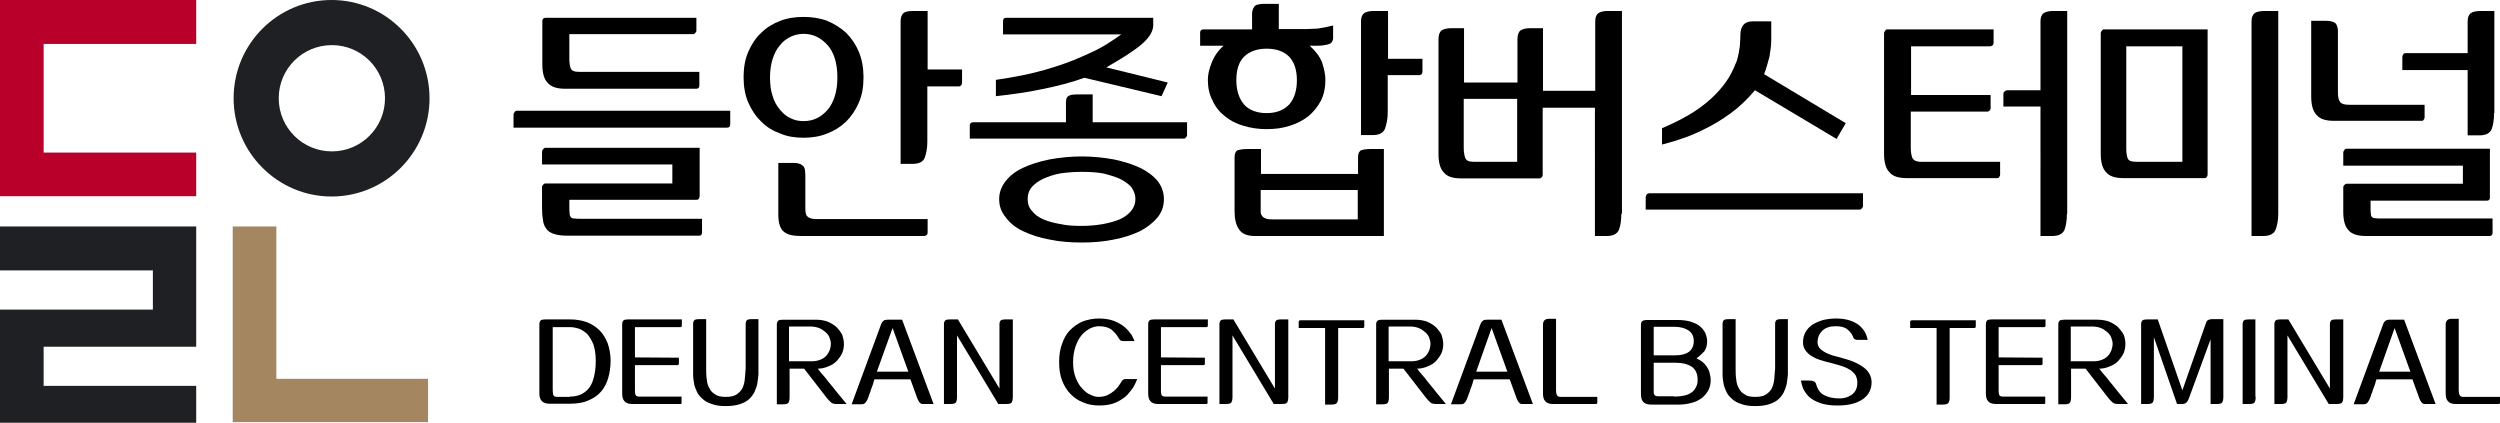
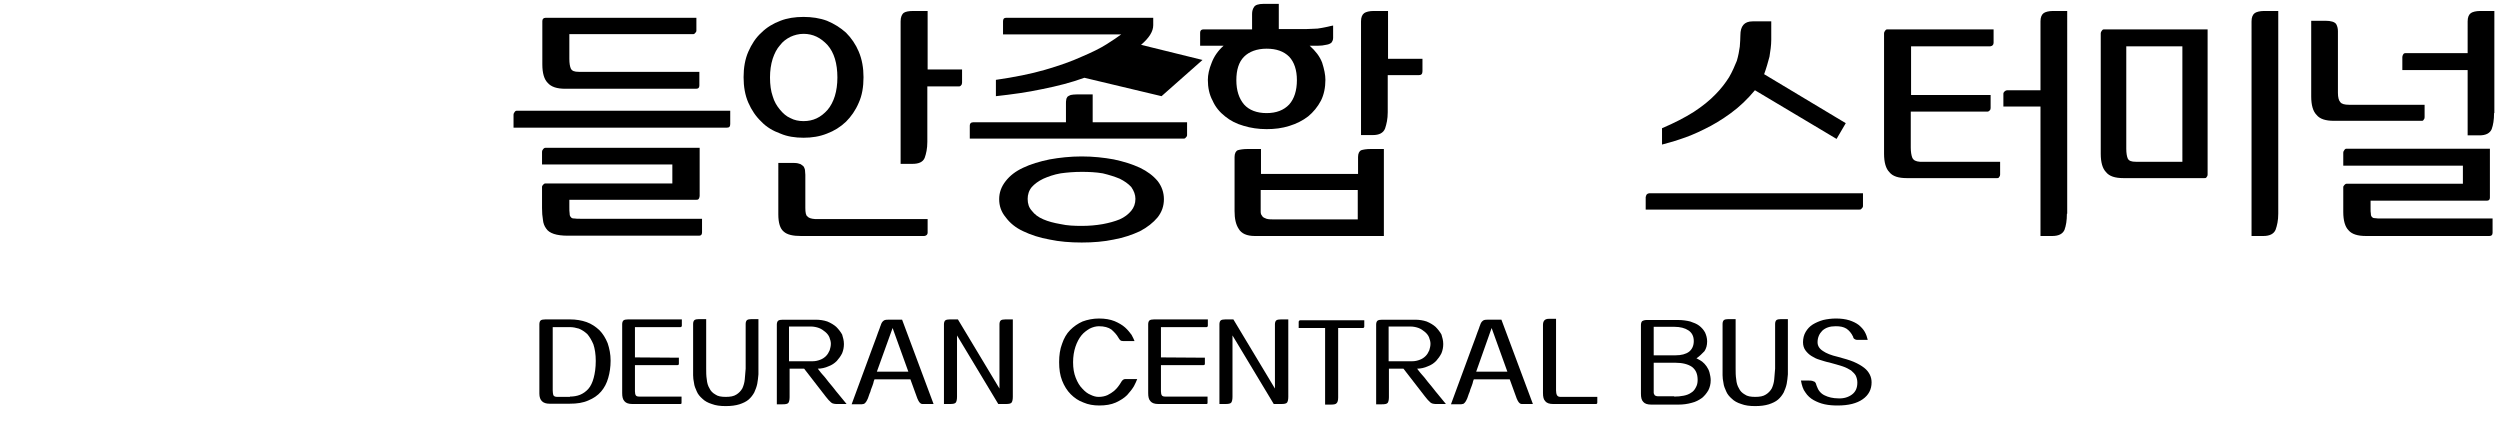
<svg xmlns="http://www.w3.org/2000/svg" xmlns:xlink="http://www.w3.org/1999/xlink" version="1.1" id="레이어_1" x="0px" y="0px" viewBox="0 0 842.2 142.4" style="enable-background:new 0 0 842.2 142.4;" xml:space="preserve">
  <style type="text/css">
	.st0{clip-path:url(#SVGID_2_);}
	.st1{clip-path:url(#SVGID_4_);}
	.st2{clip-path:url(#SVGID_6_);}
	.st3{clip-path:url(#SVGID_8_);}
	.st4{clip-path:url(#SVGID_10_);}
	.st5{clip-path:url(#SVGID_12_);}
	.st6{clip-path:url(#SVGID_14_);}
	.st7{clip-path:url(#SVGID_16_);}
	.st8{clip-path:url(#SVGID_18_);}
	.st9{clip-path:url(#SVGID_20_);fill-rule:evenodd;clip-rule:evenodd;fill:#A48760;}
	.st10{clip-path:url(#SVGID_20_);}
	.st11{clip-path:url(#SVGID_22_);fill-rule:evenodd;clip-rule:evenodd;fill:#B9002A;}
	.st12{clip-path:url(#SVGID_22_);}
	.st13{clip-path:url(#SVGID_24_);fill-rule:evenodd;clip-rule:evenodd;fill:#1F2023;}
	.st14{clip-path:url(#SVGID_24_);}
	.st15{clip-path:url(#SVGID_26_);fill-rule:evenodd;clip-rule:evenodd;fill:#1F2023;}
</style>
  <g>
    <g>
      <defs>
        <rect id="SVGID_1_" y="-36.5" width="899.2" height="207.7" />
      </defs>
      <clipPath id="SVGID_2_">
        <use xlink:href="#SVGID_1_" style="overflow:visible;" />
      </clipPath>
      <g class="st0">
        <path d="M246,37.3v4.5c0,0.9-0.4,1.2-1.1,1.2H173v-4.4c0-0.3,0.1-0.5,0.4-0.9c0.2-0.3,0.4-0.4,0.8-0.4H246z M235.6,24.2v4.6     c0,0.8-0.4,1.1-1.1,1.1h-44.1c-2.7,0-4.7-0.6-5.9-2c-1.2-1.2-1.8-3.3-1.8-6.2V7.1c0-0.7,0.4-1.1,1.1-1.1h50.8v4.3     c0,0.4-0.2,0.6-0.4,0.8c-0.3,0.4-0.5,0.4-0.8,0.4h-41.6v8.3c0,1.6,0.2,2.6,0.5,3.3c0.4,0.8,1.2,1.1,2.7,1.1H235.6z M236.5,73.9     v4.4c0,0.8-0.4,1.1-1,1.1h-44.2c-1.9,0-3.5-0.2-4.7-0.6c-1.2-0.4-2.1-1-2.6-1.8c-0.6-0.8-1-1.8-1.1-3c-0.2-1.1-0.3-2.4-0.3-3.9     v-7.1c0-0.3,0.1-0.5,0.4-0.8c0.2-0.2,0.4-0.4,0.7-0.4h42.8v-6.4h-43.9v-4.3c0-0.3,0.1-0.5,0.4-0.9c0.2-0.2,0.4-0.4,0.7-0.4h52     v16.2c0,0.3-0.1,0.5-0.2,0.8c-0.2,0.4-0.4,0.5-0.9,0.5h-42.8v2.3c0,1.1,0,1.8,0.1,2.3c0,0.5,0.1,1,0.4,1.2     c0.2,0.4,0.6,0.5,1.2,0.5c0.5,0.1,1.2,0.1,2.3,0.1H236.5z" />
        <path d="M270.7,5.7c2.8,0,5.5,0.4,7.9,1.3c2.4,1,4.5,2.3,6.4,4c1.8,1.8,3.3,4,4.3,6.4c1.1,2.6,1.6,5.5,1.6,8.6     c0,3.3-0.5,6.2-1.6,8.6c-1.1,2.6-2.6,4.7-4.3,6.4c-1.9,1.8-4,3.1-6.4,4c-2.5,1-5.1,1.4-7.9,1.4s-5.5-0.4-7.8-1.4     c-2.5-0.9-4.7-2.2-6.4-4c-1.9-1.8-3.3-3.9-4.4-6.4c-1.1-2.5-1.6-5.4-1.6-8.6c0-3.2,0.5-6.1,1.6-8.6c1.1-2.5,2.5-4.7,4.4-6.4     c1.8-1.8,4-3.1,6.4-4C265.2,6.1,267.8,5.7,270.7,5.7z M270.7,40.8c3.2,0,5.8-1.2,8.1-3.8c2.1-2.5,3.3-6.2,3.3-10.9     s-1.1-8.4-3.3-10.9c-2.3-2.5-4.9-3.8-8.1-3.8c-1.6,0-3.1,0.4-4.4,1c-1.4,0.7-2.6,1.6-3.5,2.8c-1.1,1.2-1.9,2.8-2.5,4.6     c-0.6,1.9-0.9,4-0.9,6.3c0,2.5,0.3,4.6,0.9,6.3c0.5,1.8,1.4,3.3,2.5,4.6c1,1.2,2.1,2.2,3.5,2.8C267.6,40.5,269.1,40.8,270.7,40.8     z M312.5,73.8v4.6c0,0.6-0.4,1-1.1,1.1h-41.6c-2.6,0-4.6-0.4-5.8-1.5c-1.2-1-1.8-2.9-1.8-5.8V54.9h5.4c0.9,0,1.6,0.2,2.1,0.4     c0.4,0.3,0.8,0.5,1.1,0.9c0.2,0.4,0.4,0.9,0.4,1.3c0,0.5,0.1,1,0.1,1.4V70c0,1.6,0.2,2.6,0.7,2.9c0.4,0.5,1.2,0.8,2.6,0.9H312.5z      M324.1,23.4v4.4c0,0.4-0.1,0.7-0.3,0.9c-0.3,0.4-0.5,0.4-0.8,0.4h-10.6v18.7c0,2.3-0.4,4-0.9,5.4c-0.6,1.4-2,2-4.1,2h-4v-48     c0-1.4,0.4-2.4,1.1-2.9c0.6-0.4,1.7-0.6,3.1-0.6h4.9v19.7H324.1z" />
-         <path d="M399.9,41.2v4.3c0,0.4-0.2,0.6-0.4,0.8c-0.3,0.4-0.5,0.4-0.9,0.4h-71.9v-4.4c0-0.7,0.4-1.1,1.1-1.1h31.3v-6.4     c0-0.4,0-0.8,0.1-1.2c0-0.4,0.2-0.6,0.4-1c0.2-0.2,0.6-0.4,1.1-0.6c0.5-0.1,1.2-0.2,2.2-0.2h5.2v9.4H399.9z M391.3,32.4l-26-6.2     c-4.4,1.6-9.1,2.8-14.1,3.8c-5.1,1.1-10.3,1.8-15.7,2.4v-5.5c6.2-0.9,11.8-2,16.6-3.4c4.8-1.4,8.8-2.8,12.3-4.4     c3.3-1.4,6.2-2.8,8.4-4.2c2.1-1.3,3.8-2.5,4.9-3.3h-39.8V7.2c0-0.8,0.3-1.2,1-1.2h49.6v2.5c0,2.1-1.4,4.3-4.1,6.6     c-2.8,2.3-6.8,4.8-11.7,7.6l20.7,5.1L391.3,32.4z M364.4,52.7c3.9,0,7.5,0.4,10.8,1c3.3,0.7,6.2,1.6,8.8,2.8     c2.5,1.2,4.5,2.7,6,4.5c1.4,1.8,2.1,3.9,2.1,6.1c0,2.3-0.7,4.3-2.1,6.1c-1.5,1.8-3.5,3.4-6,4.7c-2.6,1.2-5.5,2.2-8.8,2.8     c-3.3,0.7-6.9,1-10.8,1s-7.5-0.3-10.8-1c-3.4-0.6-6.4-1.6-8.9-2.8c-2.6-1.2-4.5-2.8-5.9-4.7c-1.5-1.8-2.2-3.8-2.2-6.1     c0-2.2,0.7-4.2,2.2-6.1c1.4-1.8,3.3-3.3,5.9-4.5c2.5-1.2,5.5-2.1,8.9-2.8C356.9,53.1,360.6,52.7,364.4,52.7z M364.4,76.1     c2.5,0,4.8-0.2,7.1-0.6c2.1-0.4,4-0.9,5.7-1.6c1.6-0.7,2.9-1.7,3.9-2.9c0.9-1.1,1.4-2.4,1.4-4c0-1.4-0.5-2.7-1.4-4     c-1-1.1-2.3-2-3.9-2.8c-1.7-0.7-3.6-1.3-5.7-1.8c-2.3-0.4-4.7-0.5-7.1-0.5c-2.6,0-4.9,0.2-7.1,0.5c-2.3,0.4-4.2,1.1-5.8,1.8     c-1.7,0.8-3,1.8-3.9,2.8c-1,1.2-1.4,2.6-1.4,4c0,1.6,0.4,2.9,1.4,4c0.9,1.2,2.2,2.2,3.9,2.9c1.6,0.7,3.5,1.2,5.8,1.6     C359.5,76,361.9,76.1,364.4,76.1z" />
+         <path d="M399.9,41.2v4.3c0,0.4-0.2,0.6-0.4,0.8c-0.3,0.4-0.5,0.4-0.9,0.4h-71.9v-4.4c0-0.7,0.4-1.1,1.1-1.1h31.3v-6.4     c0-0.4,0-0.8,0.1-1.2c0-0.4,0.2-0.6,0.4-1c0.2-0.2,0.6-0.4,1.1-0.6c0.5-0.1,1.2-0.2,2.2-0.2h5.2v9.4H399.9z M391.3,32.4l-26-6.2     c-4.4,1.6-9.1,2.8-14.1,3.8c-5.1,1.1-10.3,1.8-15.7,2.4v-5.5c6.2-0.9,11.8-2,16.6-3.4c4.8-1.4,8.8-2.8,12.3-4.4     c3.3-1.4,6.2-2.8,8.4-4.2c2.1-1.3,3.8-2.5,4.9-3.3h-39.8V7.2c0-0.8,0.3-1.2,1-1.2h49.6v2.5c0,2.1-1.4,4.3-4.1,6.6     l20.7,5.1L391.3,32.4z M364.4,52.7c3.9,0,7.5,0.4,10.8,1c3.3,0.7,6.2,1.6,8.8,2.8     c2.5,1.2,4.5,2.7,6,4.5c1.4,1.8,2.1,3.9,2.1,6.1c0,2.3-0.7,4.3-2.1,6.1c-1.5,1.8-3.5,3.4-6,4.7c-2.6,1.2-5.5,2.2-8.8,2.8     c-3.3,0.7-6.9,1-10.8,1s-7.5-0.3-10.8-1c-3.4-0.6-6.4-1.6-8.9-2.8c-2.6-1.2-4.5-2.8-5.9-4.7c-1.5-1.8-2.2-3.8-2.2-6.1     c0-2.2,0.7-4.2,2.2-6.1c1.4-1.8,3.3-3.3,5.9-4.5c2.5-1.2,5.5-2.1,8.9-2.8C356.9,53.1,360.6,52.7,364.4,52.7z M364.4,76.1     c2.5,0,4.8-0.2,7.1-0.6c2.1-0.4,4-0.9,5.7-1.6c1.6-0.7,2.9-1.7,3.9-2.9c0.9-1.1,1.4-2.4,1.4-4c0-1.4-0.5-2.7-1.4-4     c-1-1.1-2.3-2-3.9-2.8c-1.7-0.7-3.6-1.3-5.7-1.8c-2.3-0.4-4.7-0.5-7.1-0.5c-2.6,0-4.9,0.2-7.1,0.5c-2.3,0.4-4.2,1.1-5.8,1.8     c-1.7,0.8-3,1.8-3.9,2.8c-1,1.2-1.4,2.6-1.4,4c0,1.6,0.4,2.9,1.4,4c0.9,1.2,2.2,2.2,3.9,2.9c1.6,0.7,3.5,1.2,5.8,1.6     C359.5,76,361.9,76.1,364.4,76.1z" />
        <path d="M404.3,15.4V11c0-0.7,0.4-1.1,1.1-1.1h16.4V4.7c0-0.9,0.2-1.7,0.7-2.4c0.4-0.6,1.4-1,3.2-1h5.1v8.5h6.7     c1.9,0,3.5,0,4.8-0.1c1.1,0,2.1-0.1,3-0.3c0.7-0.1,1.4-0.3,2-0.4c0.5-0.1,1.1-0.3,1.8-0.4v4.2c0,0.7-0.3,1.2-0.6,1.6     c-0.5,0.4-1.1,0.6-1.8,0.7c-0.8,0.2-1.7,0.3-2.6,0.3c-1,0-1.9,0-2.9,0c2,1.8,3.4,3.6,4.2,5.7c0.7,2.2,1.1,4.1,1.1,5.8     c0,2.6-0.5,5-1.5,7c-1.1,2.1-2.6,3.9-4.3,5.3c-1.8,1.4-4,2.5-6.3,3.2c-2.5,0.8-5,1.1-7.7,1.1c-2.8,0-5.4-0.4-7.7-1.1     c-2.5-0.7-4.6-1.8-6.3-3.2c-1.8-1.4-3.3-3.2-4.2-5.3c-1.1-2-1.6-4.4-1.6-7c0-1.7,0.4-3.6,1.3-5.8c0.8-2.1,2.1-4,4-5.7H404.3z      M466.2,50.3v29.2h-43.5c-2.6,0-4.5-0.8-5.4-2.4c-1-1.5-1.4-3.5-1.4-6V52.9c0-1.2,0.4-2,1.1-2.3c0.7-0.2,1.8-0.4,3.2-0.4h4.6v8.4     h32.7v-5.7c0-1.2,0.4-2,1.1-2.3c0.6-0.2,1.7-0.4,3.1-0.4H466.2z M426.7,38.1c3.3,0,5.8-1,7.6-2.9c1.7-1.9,2.6-4.7,2.6-8.2     c0-3.4-0.9-6.1-2.6-7.9c-1.8-1.8-4.3-2.7-7.6-2.7c-3.3,0-5.9,1-7.6,2.7c-1.8,1.8-2.6,4.5-2.6,7.9c0,3.5,0.9,6.2,2.6,8.2     C420.8,37.1,423.4,38.1,426.7,38.1z M457.4,73.9v-9.9h-32.7v5.5c0,0.7,0,1.3,0,1.8c0,0.5,0.1,1,0.4,1.3c0.2,0.4,0.5,0.7,1.1,0.9     c0.5,0.3,1.3,0.4,2.4,0.4H457.4z M467.5,19.8h11.7v4.2c0,0.9-0.4,1.3-1.1,1.3h-10.6v12.5c0,2.3-0.4,4-0.9,5.5     c-0.6,1.5-2,2.2-4.1,2.2h-4V7.2c0-1.4,0.4-2.3,1.1-2.8c0.6-0.4,1.7-0.7,3.1-0.7h4.9V19.8z" />
-         <path d="M546.2,72c0,2.3-0.3,4-0.8,5.4c-0.6,1.4-2,2.1-4.1,2.1h-4V36.3h-17.6v22.6c0,0.4-0.1,0.6-0.3,0.8     c-0.3,0.3-0.5,0.4-0.8,0.4h-26.4c-2.7,0-4.7-0.6-5.8-2c-1.2-1.2-1.8-3.3-1.8-6.2V13.2c0-1.5,0.4-2.5,1.1-3     c0.7-0.4,1.7-0.7,3.1-0.7h4.4v18.3h18V13.2c0-1.5,0.4-2.5,1.1-3c0.7-0.4,1.7-0.7,3.1-0.7h4.4v21.1h17.6V7.2     c0-1.4,0.4-2.3,1.1-2.8c0.6-0.4,1.7-0.7,3.1-0.7h4.8V72z M511.1,54.5V33.3h-18v16.4c0,1.5,0.2,2.6,0.5,3.5     c0.4,0.9,1.2,1.3,2.8,1.3H511.1z" />
        <path d="M554.5,66.2c0-0.6,0.4-1,1.1-1.1h72v4.3c0,0.4-0.2,0.6-0.4,0.8c-0.3,0.4-0.5,0.4-0.8,0.4h-72V66.2z M618.7,46.8     l-27.5-16.4c-2.5,3-5.1,5.5-8.1,7.7c-3,2.2-6,4-8.9,5.4c-3,1.5-5.7,2.6-8.2,3.4c-2.6,0.9-4.7,1.4-6.1,1.8v-5.5     c4.2-1.8,7.7-3.6,10.7-5.5c2.9-1.9,5.4-3.9,7.3-5.9c1.9-1.9,3.4-3.9,4.6-5.8c1.1-1.9,1.9-3.8,2.6-5.5c0.5-1.7,0.8-3.3,1-4.8     c0.1-1.4,0.2-2.7,0.2-3.8c0-3.1,1.3-4.7,4.1-4.7h6.3v6.2c0,1.9-0.3,3.8-0.6,5.7c-0.5,1.9-1.1,4-1.8,5.9l27.5,16.5L618.7,46.8z" />
        <path d="M673.8,54.5v4.3c0,0.4-0.1,0.6-0.3,0.8c-0.2,0.4-0.4,0.4-0.7,0.4h-30.5c-2.7,0-4.7-0.6-5.8-2c-1.2-1.2-1.8-3.3-1.8-6.2     V11.2c0-0.3,0.1-0.5,0.4-0.9c0.2-0.3,0.4-0.4,0.7-0.4h35.8v4.5c0,0.7-0.4,1.1-1.1,1.2h-26.7V32h26.8v4.4c0,0.4-0.1,0.6-0.3,0.8     c-0.3,0.3-0.5,0.4-0.8,0.4h-25.8v12.1c0,1.5,0.2,2.6,0.5,3.4c0.4,0.9,1.2,1.3,2.6,1.4H673.8z M696.3,72c0,2.3-0.3,4-0.8,5.4     c-0.6,1.4-2,2.1-4.1,2.1h-4V35.9h-12.5v-4.4c0-0.2,0.1-0.4,0.4-0.7c0.2-0.2,0.4-0.3,0.8-0.4h11.3V7.2c0-1.4,0.4-2.3,1.1-2.8     c0.6-0.4,1.7-0.7,3.1-0.7h4.8V72z" />
        <path d="M743.7,9.9v48.9c0,0.4-0.1,0.6-0.3,0.8c-0.2,0.4-0.4,0.4-0.8,0.4h-27.3c-2.7,0-4.7-0.6-5.8-2c-1.2-1.2-1.8-3.3-1.8-6.2     V11.2c0-0.3,0.1-0.5,0.4-0.9c0.2-0.3,0.4-0.4,0.7-0.4H743.7z M716.3,50.1c0,1.5,0.2,2.6,0.5,3.3c0.4,0.8,1.2,1.1,2.8,1.1h15.6     V15.6h-18.9V50.1z M767.5,3.7V72c0,2.3-0.4,4-0.9,5.4c-0.6,1.4-2,2.1-4.1,2.1h-4V7.2c0-1.4,0.4-2.3,1.1-2.8     c0.6-0.4,1.7-0.7,3.1-0.7H767.5z" />
        <path d="M816.8,35.2v4.3c0,0.4-0.1,0.6-0.3,0.8c-0.2,0.4-0.4,0.4-0.7,0.4h-29.6c-2.7,0-4.7-0.6-5.8-2c-1.2-1.2-1.8-3.3-1.8-6.2V7     h4.8c1.9,0,3.1,0.4,3.6,1.1c0.4,0.7,0.6,1.5,0.6,2.4v20.8c0,1.5,0.3,2.6,0.8,3.1c0.4,0.6,1.4,0.9,3,0.9H816.8z M839.7,73.8v4.6     c0,0.8-0.4,1.1-1.1,1.1H797c-2.7,0-4.7-0.6-5.8-1.9c-1.2-1.2-1.8-3.3-1.8-6.2v-8.3c0-0.3,0.1-0.5,0.4-0.8     c0.2-0.2,0.4-0.4,0.7-0.4h39.2v-6.1h-40.3v-4.4c0-0.3,0.1-0.5,0.4-0.9c0.2-0.3,0.4-0.4,0.7-0.4h48.3v16.5c0,0.7-0.4,1-1,1h-39.2     v2.6c0,0.8,0,1.4,0.1,1.8c0,0.5,0.1,0.9,0.4,1.1c0.2,0.3,0.5,0.4,1.1,0.4c0.4,0.1,1.1,0.1,2.1,0.1H839.7z M840.2,38.1     c0,2.3-0.3,4-0.8,5.4c-0.6,1.4-2,2.1-4.1,2.1h-4v-22h-22v-4.4c0-0.3,0.1-0.5,0.3-0.9c0.2-0.3,0.4-0.4,0.8-0.4h20.9V7.2     c0-1.4,0.4-2.3,1.1-2.8c0.6-0.4,1.7-0.7,3.1-0.7h4.8V38.1z" />
      </g>
    </g>
    <g>
      <defs>
        <polygon id="SVGID_3_" points="0,171.2 899.2,171.2 899.2,-36.5 0,-36.5 0,171.2    " />
      </defs>
      <clipPath id="SVGID_4_">
        <use xlink:href="#SVGID_3_" style="overflow:visible;" />
      </clipPath>
      <g class="st1">
        <defs>
          <rect id="SVGID_5_" y="-36.5" width="899.2" height="207.7" />
        </defs>
        <clipPath id="SVGID_6_">
          <use xlink:href="#SVGID_5_" style="overflow:visible;" />
        </clipPath>
        <g class="st2">
          <path d="M192,107.6c2,0,3.9,0.3,5.6,0.9c1.7,0.6,3.1,1.6,4.3,2.7c1.2,1.2,2.1,2.7,2.8,4.4c0.6,1.8,1,3.7,1,5.9      c0,2.1-0.3,4.1-0.8,5.8c-0.5,1.8-1.3,3.3-2.4,4.6c-1.1,1.3-2.6,2.3-4.3,3c-1.8,0.8-3.8,1.1-6.3,1.1h-6.8c-2.2,0-3.4-1.1-3.4-3.4      v-23.4c0-0.6,0.2-1.1,0.5-1.3c0.3-0.2,0.8-0.3,1.5-0.3H192z M192,133.6c1.2,0,2.4-0.2,3.4-0.6c1-0.4,2-1.1,2.8-2      c0.8-0.9,1.4-2.2,1.8-3.7c0.4-1.5,0.7-3.4,0.7-5.7c0-2.2-0.3-4.1-0.8-5.6c-0.6-1.4-1.3-2.6-2.1-3.5c-0.9-0.8-1.8-1.4-2.8-1.8      c-1-0.3-2-0.5-3-0.5h-5.8v21.3c0,0.7,0.1,1.2,0.2,1.6c0.2,0.4,0.6,0.6,1.3,0.6H192z" />
          <path d="M213.9,110.1v10.3l14.8,0.1v2c0,0.4-0.2,0.5-0.5,0.5h-14.3v8.8c0,0.6,0.1,1.1,0.3,1.4c0.2,0.3,0.6,0.4,1.2,0.4h14.2v2.1      c0,0.2,0,0.2-0.1,0.3c-0.1,0.1-0.2,0.1-0.4,0.1H213c-1.2,0-2.1-0.3-2.6-0.9c-0.6-0.6-0.8-1.5-0.8-2.8v-23.2      c0-0.6,0.2-1.1,0.5-1.3c0.3-0.2,0.8-0.3,1.5-0.3h18.1v2c0,0.2,0,0.3-0.1,0.4c-0.1,0.2-0.2,0.2-0.4,0.2H213.9z" />
          <path d="M255.5,107.4v15.3c0,1.1,0,2.2,0,3.4c-0.1,1.1-0.2,2.2-0.4,3.2c-0.2,1-0.6,2-1,2.9c-0.5,0.9-1.1,1.7-1.9,2.4      c-0.8,0.7-1.9,1.2-3.1,1.6c-1.3,0.4-2.8,0.6-4.6,0.6c-1.9,0-3.4-0.2-4.7-0.7c-1.3-0.4-2.4-1-3.2-1.8c-0.8-0.7-1.5-1.5-1.9-2.5      c-0.4-0.9-0.8-1.8-0.9-2.8c-0.2-0.9-0.3-1.8-0.3-2.6c0-0.8,0-1.4,0-2v-15.3c0-0.6,0.2-1.1,0.5-1.3c0.3-0.2,0.8-0.3,1.5-0.3h2.4      v16.7c0,1.2,0,2.4,0.2,3.6c0.1,1.2,0.4,2.2,0.9,3c0.4,0.9,1.1,1.6,2,2.1c0.8,0.6,2,0.8,3.5,0.8c1.5,0,2.7-0.2,3.6-0.8      c0.8-0.5,1.5-1.2,2-2.1c0.4-0.9,0.7-1.9,0.8-3c0.1-1.1,0.2-2.3,0.3-3.6v-15.1c0-0.6,0.2-1.1,0.5-1.3c0.3-0.2,0.8-0.3,1.5-0.3      H255.5z" />
          <path d="M284.3,115.9c0,1.1-0.2,2.1-0.6,3.1c-0.5,1-1.1,1.8-1.8,2.6c-0.8,0.8-1.7,1.4-2.8,1.8c-1.1,0.5-2.4,0.8-3.6,0.8      c0.7,1,1.5,1.9,2.4,2.9c0.8,1,1.6,2.1,2.5,3.1c0.8,1.1,1.7,2.1,2.5,3.1c0.8,1,1.6,2,2.3,2.8h-1.9c-0.7,0-1.2,0-1.6,0      c-0.4,0-0.8-0.1-1.2-0.2c-0.4-0.2-0.7-0.4-1-0.8c-0.4-0.3-0.8-0.9-1.4-1.6l-7.2-9.3h-4.9v9.6c0,1-0.2,1.6-0.4,1.9      c-0.3,0.4-1,0.5-2,0.5h-1.9v-26.9c0-0.6,0.2-1.1,0.5-1.3c0.3-0.2,0.8-0.3,1.5-0.3h11.1c1.4,0,2.7,0.2,3.9,0.6      c1.2,0.5,2.2,1.1,3,1.8c0.8,0.8,1.5,1.7,2,2.6C284,113.7,284.3,114.7,284.3,115.9z M265.8,110.1v11.6h7.9c1,0,1.8-0.2,2.6-0.5      c0.8-0.3,1.4-0.7,2-1.3c0.5-0.5,0.9-1.2,1.2-1.9c0.2-0.7,0.4-1.4,0.4-2.2c0-0.7-0.2-1.4-0.5-2.2c-0.3-0.7-0.8-1.3-1.4-1.8      c-0.6-0.5-1.3-1-2.1-1.3c-0.8-0.3-1.8-0.5-2.7-0.5H265.8z" />
          <path d="M314.5,136.1h-3c-0.3,0-0.6,0-0.8,0c-0.2,0-0.5-0.1-0.7-0.3c-0.2-0.2-0.4-0.4-0.6-0.8c-0.2-0.4-0.5-1-0.7-1.7l-2-5.5      h-12.1c-0.2,0.4-0.3,0.8-0.4,1.3c-0.2,0.5-0.3,1-0.5,1.4c-0.2,0.5-0.4,1-0.5,1.5c-0.2,0.5-0.4,0.9-0.5,1.3      c-0.2,0.6-0.4,1.2-0.6,1.5c-0.2,0.4-0.4,0.7-0.6,0.9c-0.2,0.2-0.4,0.4-0.7,0.4c-0.3,0.1-0.6,0.1-0.9,0.1h-3      c1.8-5,3.5-9.4,4.9-13.3c0.6-1.6,1.2-3.3,1.8-4.9c0.6-1.6,1.1-3,1.6-4.3c0.4-1.2,0.8-2.2,1.1-3c0.2-0.7,0.4-1.1,0.4-1.1      c0.2-0.7,0.5-1.2,0.9-1.5c0.3-0.3,0.8-0.4,1.6-0.4h4.7L314.5,136.1z M295.4,125.2H306l-5.3-14.7L295.4,125.2z" />
          <path d="M341.2,107.6v26.1c0,1-0.2,1.6-0.4,1.9c-0.3,0.4-1,0.5-2,0.5h-2.5L322.4,113v20.7c0,1-0.2,1.6-0.4,1.9      c-0.3,0.4-1,0.5-2,0.5h-2v-26.9c0-0.6,0.2-1.1,0.5-1.3c0.3-0.2,0.8-0.3,1.5-0.3h2.7l14,23.3v-21.7c0-0.6,0.2-1.1,0.5-1.3      c0.3-0.2,0.8-0.3,1.5-0.3H341.2z" />
          <path d="M377.4,129.2c0.2-0.3,0.4-0.6,0.5-0.8c0.2-0.2,0.3-0.4,0.5-0.5c0.2-0.1,0.4-0.2,0.6-0.2c0.2,0,0.5,0,0.9,0h3.2      c-0.2,0.6-0.6,1.4-1.1,2.4c-0.6,1-1.4,2-2.3,3c-1,1-2.3,1.8-3.8,2.5c-1.6,0.7-3.4,1-5.6,1c-1.9,0-3.7-0.3-5.3-1      c-1.7-0.6-3.1-1.6-4.3-2.8c-1.2-1.2-2.2-2.8-2.9-4.6c-0.7-1.8-1-3.8-1-6.2c0-2.3,0.3-4.4,1-6.2c0.6-1.8,1.5-3.4,2.7-4.6      c1.2-1.2,2.6-2.2,4.2-2.9c1.6-0.6,3.5-1,5.5-1c2.1,0,3.8,0.3,5.3,0.9c1.4,0.6,2.6,1.3,3.5,2.1c0.9,0.8,1.6,1.7,2.2,2.5      c0.5,0.9,0.8,1.6,1,2.1h-3.8c-0.5,0-0.8-0.1-1-0.3c-0.2-0.2-0.4-0.4-0.6-0.8c-0.6-1.1-1.5-2-2.4-2.8c-1-0.7-2.4-1.1-4.2-1.1      c-1,0-2.1,0.3-3.1,0.8c-1,0.6-2,1.3-2.8,2.3c-0.8,1-1.5,2.3-2,3.8c-0.5,1.5-0.8,3.3-0.8,5.2c0,2.1,0.3,3.8,0.9,5.3      c0.6,1.5,1.3,2.7,2.2,3.6c0.9,1,1.8,1.7,2.8,2.1c1,0.5,1.9,0.7,2.7,0.7c1.1,0,2.1-0.2,3-0.6c0.8-0.4,1.6-0.9,2.2-1.4      c0.6-0.5,1-1,1.4-1.5C377.2,129.6,377.3,129.3,377.4,129.2z" />
          <path d="M391.1,110.1v10.3l14.8,0.1v2c0,0.4-0.2,0.5-0.5,0.5h-14.3v8.8c0,0.6,0.1,1.1,0.3,1.4c0.2,0.3,0.6,0.4,1.2,0.4h14.2v2.1      c0,0.2,0,0.2-0.1,0.3c-0.1,0.1-0.2,0.1-0.4,0.1h-16.1c-1.2,0-2.1-0.3-2.6-0.9c-0.6-0.6-0.8-1.5-0.8-2.8v-23.2      c0-0.6,0.2-1.1,0.5-1.3c0.3-0.2,0.8-0.3,1.5-0.3h18.1v2c0,0.2,0,0.3-0.1,0.4c-0.1,0.2-0.2,0.2-0.4,0.2H391.1z" />
          <path d="M434,107.6v26.1c0,1-0.2,1.6-0.4,1.9c-0.3,0.4-1,0.5-2,0.5h-2.5L415.2,113v20.7c0,1-0.2,1.6-0.4,1.9      c-0.3,0.4-1,0.5-2,0.5h-2v-26.9c0-0.6,0.2-1.1,0.5-1.3c0.3-0.2,0.8-0.3,1.5-0.3h2.7l14,23.3v-21.7c0-0.6,0.2-1.1,0.5-1.3      c0.3-0.2,0.8-0.3,1.5-0.3H434z" />
          <path d="M459.6,107.9v2c0,0.2,0,0.3-0.1,0.4c-0.1,0.2-0.2,0.2-0.4,0.2h-8.3v23.4c0,1-0.2,1.6-0.5,1.9c-0.3,0.4-1,0.5-2,0.5h-1.9      v-25.8h-8.9v-2c0-0.1,0-0.2,0.1-0.4c0.1-0.1,0.2-0.2,0.4-0.2H459.6z" />
          <path d="M486.2,115.9c0,1.1-0.2,2.1-0.6,3.1c-0.5,1-1.1,1.8-1.8,2.6c-0.8,0.8-1.7,1.4-2.8,1.8c-1.1,0.5-2.4,0.8-3.6,0.8      c0.7,1,1.5,1.9,2.4,2.9c0.8,1,1.6,2.1,2.5,3.1c0.8,1.1,1.7,2.1,2.5,3.1c0.8,1,1.6,2,2.3,2.8h-1.9c-0.7,0-1.2,0-1.6,0      c-0.4,0-0.8-0.1-1.2-0.2c-0.4-0.2-0.7-0.4-1-0.8c-0.4-0.3-0.8-0.9-1.4-1.6l-7.2-9.3h-4.9v9.6c0,1-0.2,1.6-0.4,1.9      c-0.3,0.4-1,0.5-2,0.5h-1.9v-26.9c0-0.6,0.2-1.1,0.5-1.3c0.3-0.2,0.8-0.3,1.5-0.3h11.1c1.4,0,2.7,0.2,3.9,0.6      c1.2,0.5,2.2,1.1,3,1.8c0.8,0.8,1.5,1.7,2,2.6C485.9,113.7,486.2,114.7,486.2,115.9z M467.8,110.1v11.6h7.9c1,0,1.8-0.2,2.6-0.5      c0.8-0.3,1.4-0.7,2-1.3c0.5-0.5,0.9-1.2,1.2-1.9c0.2-0.7,0.4-1.4,0.4-2.2c0-0.7-0.2-1.4-0.5-2.2c-0.3-0.7-0.8-1.3-1.4-1.8      c-0.6-0.5-1.3-1-2.1-1.3c-0.8-0.3-1.8-0.5-2.7-0.5H467.8z" />
          <path d="M516.4,136.1h-3c-0.3,0-0.6,0-0.8,0c-0.2,0-0.5-0.1-0.7-0.3c-0.2-0.2-0.4-0.4-0.6-0.8c-0.2-0.4-0.5-1-0.7-1.7l-2-5.5      h-12.1c-0.2,0.4-0.3,0.8-0.4,1.3c-0.2,0.5-0.3,1-0.5,1.4c-0.2,0.5-0.4,1-0.5,1.5c-0.2,0.5-0.4,0.9-0.5,1.3      c-0.2,0.6-0.4,1.2-0.6,1.5c-0.2,0.4-0.4,0.7-0.6,0.9c-0.2,0.2-0.4,0.4-0.7,0.4c-0.3,0.1-0.6,0.1-0.9,0.1h-3      c1.8-5,3.5-9.4,4.9-13.3c0.6-1.6,1.2-3.3,1.8-4.9c0.6-1.6,1.1-3,1.6-4.3c0.4-1.2,0.8-2.2,1.1-3c0.2-0.7,0.4-1.1,0.4-1.1      c0.2-0.7,0.5-1.2,0.9-1.5c0.3-0.3,0.8-0.4,1.6-0.4h4.7L516.4,136.1z M497.3,125.2h10.5l-5.3-14.7L497.3,125.2z" />
          <path d="M538.1,133.6v2c0,0.4-0.2,0.5-0.5,0.5h-14.4c-1.2,0-2.1-0.3-2.6-0.9c-0.6-0.6-0.8-1.5-0.8-2.8v-22.9      c0-1.4,0.6-2.1,2-2.1h2.4v24.1c0,0.7,0.1,1.2,0.3,1.6c0.2,0.4,0.6,0.6,1.2,0.6H538.1z" />
        </g>
      </g>
      <g class="st1">
        <defs>
          <polygon id="SVGID_7_" points="0,171.2 899.2,171.2 899.2,-36.5 0,-36.5 0,171.2     " />
        </defs>
        <clipPath id="SVGID_8_">
          <use xlink:href="#SVGID_7_" style="overflow:visible;" />
        </clipPath>
        <g class="st3">
          <defs>
            <rect id="SVGID_9_" y="-36.5" width="899.2" height="207.7" />
          </defs>
          <clipPath id="SVGID_10_">
            <use xlink:href="#SVGID_9_" style="overflow:visible;" />
          </clipPath>
          <g class="st4">
            <path d="M571.5,120.7c0.6,0.3,1.3,0.7,1.9,1.1c0.6,0.5,1.1,1,1.5,1.6c0.4,0.6,0.8,1.3,1,2.1c0.2,0.8,0.4,1.7,0.4,2.6       c0,1.3-0.3,2.4-0.8,3.4c-0.6,1-1.3,1.9-2.2,2.6c-1,0.7-2.1,1.3-3.4,1.6c-1.4,0.4-2.9,0.6-4.5,0.6h-9.1c-1.3,0-2.2-0.3-2.7-0.9       c-0.6-0.6-0.8-1.5-0.8-2.8v-23c0-0.6,0.1-1.1,0.4-1.4c0.3-0.2,0.8-0.4,1.5-0.4h10.7c1.4,0,2.8,0.2,4,0.5c1.2,0.4,2.2,0.8,3,1.4       c0.8,0.6,1.5,1.4,2,2.3c0.4,0.9,0.7,1.9,0.7,3c0,1.3-0.3,2.4-0.9,3.3C573.4,119.1,572.6,120,571.5,120.7z M557.1,110.1v9.6h7.3       c2,0,3.5-0.4,4.6-1.2c1-0.8,1.6-2,1.6-3.6s-0.6-2.8-1.8-3.6c-1.2-0.8-2.8-1.2-4.7-1.2H557.1z M564,133.6c1.1,0,2.2-0.1,3.2-0.3       c1-0.2,1.8-0.5,2.5-1c0.7-0.4,1.2-1,1.6-1.8c0.4-0.7,0.6-1.5,0.6-2.5c0-2-0.6-3.4-1.9-4.4c-1.3-0.9-3.2-1.4-5.6-1.4h-7.3v9.3       c0,0.3,0,0.6,0,0.8c0,0.2,0.1,0.5,0.2,0.6c0.1,0.2,0.2,0.4,0.4,0.4c0.2,0.1,0.4,0.2,0.8,0.2H564z" />
            <path d="M602.3,107.4v15.3c0,1.1,0,2.2,0,3.4c-0.1,1.1-0.2,2.2-0.4,3.2c-0.2,1-0.6,2-1,2.9c-0.5,0.9-1.1,1.7-1.9,2.4       c-0.8,0.7-1.9,1.2-3.1,1.6c-1.3,0.4-2.8,0.6-4.6,0.6c-1.9,0-3.4-0.2-4.7-0.7c-1.3-0.4-2.4-1-3.2-1.8c-0.8-0.7-1.5-1.5-1.9-2.5       c-0.4-0.9-0.8-1.8-0.9-2.8c-0.2-0.9-0.3-1.8-0.3-2.6c0-0.8,0-1.4,0-2v-15.3c0-0.6,0.2-1.1,0.5-1.3c0.3-0.2,0.8-0.3,1.5-0.3h2.4       v16.7c0,1.2,0,2.4,0.2,3.6c0.1,1.2,0.4,2.2,0.9,3c0.4,0.9,1.1,1.6,2,2.1c0.8,0.6,2,0.8,3.5,0.8c1.5,0,2.7-0.2,3.6-0.8       c0.8-0.5,1.5-1.2,2-2.1c0.4-0.9,0.7-1.9,0.8-3c0.1-1.1,0.2-2.3,0.3-3.6v-15.1c0-0.6,0.2-1.1,0.5-1.3c0.3-0.2,0.8-0.3,1.5-0.3       H602.3z" />
            <path d="M619.1,120.2c2.2,0.6,4,1.1,5.4,1.7c1.4,0.6,2.6,1.3,3.5,2c0.9,0.7,1.5,1.5,1.9,2.3c0.4,0.8,0.6,1.7,0.6,2.6       c0,2.4-1,4.3-3,5.7c-2,1.4-4.8,2.1-8.4,2.1c-1.6,0-3-0.1-4.4-0.4c-1.4-0.3-2.6-0.8-3.7-1.4c-1.1-0.6-2.1-1.5-2.8-2.6       c-0.8-1-1.2-2.4-1.5-4h2.5c0.6,0,1,0,1.3,0.1c0.3,0.1,0.6,0.2,0.8,0.3c0.2,0.2,0.3,0.3,0.4,0.5c0.1,0.2,0.2,0.6,0.3,0.9       c0.5,1.5,1.4,2.6,2.7,3.2c1.2,0.6,2.8,1,4.6,1c1.8,0.1,3.4-0.4,4.6-1.3c1.2-0.9,1.8-2.2,1.8-4c0-0.9-0.2-1.6-0.5-2.3       c-0.3-0.6-0.9-1.2-1.6-1.8c-0.8-0.5-1.7-1-2.9-1.4c-1.2-0.4-2.7-0.8-4.5-1.3c-1.1-0.2-2.2-0.6-3.2-0.9c-1.1-0.3-2-0.8-2.8-1.3       c-0.8-0.5-1.5-1.2-2-1.9c-0.5-0.7-0.8-1.6-0.8-2.7c0-1.3,0.3-2.5,0.9-3.5c0.6-1,1.3-1.8,2.4-2.5c1-0.6,2.1-1.1,3.5-1.5       c1.3-0.3,2.8-0.5,4.3-0.5c1.7,0,3.2,0.2,4.5,0.6c1.2,0.4,2.3,0.9,3.2,1.6c0.8,0.7,1.5,1.4,2,2.3c0.5,0.9,0.8,1.8,1,2.7h-2.5       c-0.5,0-0.9,0-1.1,0c-0.3,0-0.5-0.1-0.7-0.2s-0.3-0.2-0.4-0.3c-0.1-0.1-0.2-0.2-0.2-0.5c-0.6-1.3-1.4-2.2-2.3-2.8       c-1-0.6-2.1-0.8-3.6-0.8c-2,0-3.4,0.5-4.5,1.5c-1,1-1.6,2.3-1.6,3.9c0,1.2,0.6,2.2,1.9,3C615.2,119,616.9,119.7,619.1,120.2z" />
          </g>
        </g>
        <g class="st3">
          <defs>
-             <polygon id="SVGID_11_" points="0,171.2 899.2,171.2 899.2,-36.5 0,-36.5 0,171.2      " />
-           </defs>
+             </defs>
          <clipPath id="SVGID_12_">
            <use xlink:href="#SVGID_11_" style="overflow:visible;" />
          </clipPath>
          <g class="st5">
            <defs>
              <rect id="SVGID_13_" y="-36.5" width="899.2" height="207.7" />
            </defs>
            <clipPath id="SVGID_14_">
              <use xlink:href="#SVGID_13_" style="overflow:visible;" />
            </clipPath>
            <g class="st6">
              <path d="M665.6,107.9v2c0,0.2,0,0.3-0.1,0.4c-0.1,0.2-0.2,0.2-0.4,0.2h-8.3v23.4c0,1-0.2,1.6-0.5,1.9c-0.3,0.4-1,0.5-2,0.5        h-1.9v-25.8h-8.9v-2c0-0.1,0-0.2,0.1-0.4c0.1-0.1,0.2-0.2,0.4-0.2H665.6z" />
-               <path d="M673.3,110.1v10.3l14.8,0.1v2c0,0.4-0.2,0.5-0.5,0.5h-14.3v8.8c0,0.6,0.1,1.1,0.3,1.4c0.2,0.3,0.6,0.4,1.2,0.4h14.2        v2.1c0,0.2,0,0.2-0.1,0.3c-0.1,0.1-0.2,0.1-0.4,0.1h-16.1c-1.2,0-2.1-0.3-2.6-0.9c-0.6-0.6-0.8-1.5-0.8-2.8v-23.2        c0-0.6,0.2-1.1,0.5-1.3c0.3-0.2,0.8-0.3,1.5-0.3h18.1v2c0,0.2,0,0.3-0.1,0.4c-0.1,0.2-0.2,0.2-0.4,0.2H673.3z" />
              <path d="M716,115.9c0,1.1-0.2,2.1-0.6,3.1c-0.5,1-1.1,1.8-1.8,2.6c-0.8,0.8-1.7,1.4-2.8,1.8c-1.1,0.5-2.4,0.8-3.6,0.8        c0.7,1,1.5,1.9,2.4,2.9c0.8,1,1.6,2.1,2.5,3.1c0.8,1.1,1.7,2.1,2.5,3.1c0.8,1,1.6,2,2.3,2.8H715c-0.7,0-1.2,0-1.6,0        c-0.4,0-0.8-0.1-1.2-0.2c-0.4-0.2-0.7-0.4-1-0.8c-0.4-0.3-0.8-0.9-1.4-1.6l-7.2-9.3h-4.9v9.6c0,1-0.2,1.6-0.4,1.9        c-0.3,0.4-1,0.5-2,0.5h-1.9v-26.9c0-0.6,0.2-1.1,0.5-1.3c0.3-0.2,0.8-0.3,1.5-0.3h11.1c1.4,0,2.7,0.2,3.9,0.6        c1.2,0.5,2.2,1.1,3,1.8c0.8,0.8,1.5,1.7,2,2.6C715.8,113.7,716,114.7,716,115.9z M697.6,110.1v11.6h7.9c1,0,1.8-0.2,2.6-0.5        c0.8-0.3,1.4-0.7,2-1.3c0.5-0.5,0.9-1.2,1.2-1.9c0.2-0.7,0.4-1.4,0.4-2.2c0-0.7-0.2-1.4-0.5-2.2c-0.3-0.7-0.8-1.3-1.4-1.8        c-0.6-0.5-1.3-1-2.1-1.3c-0.8-0.3-1.8-0.5-2.7-0.5H697.6z" />
              <path d="M749,107.6v26.1c0,1-0.2,1.6-0.4,1.9c-0.3,0.4-1,0.5-2,0.5h-1.9v-21.8l-6.5,17.7c-0.3,0.8-0.5,1.4-0.7,1.9        c-0.2,0.6-0.4,1-0.6,1.3c-0.2,0.3-0.5,0.6-0.8,0.7c-0.3,0.2-0.8,0.2-1.2,0.2h-1.5l-7.8-22.5v20.1c0,1-0.2,1.6-0.4,1.9        c-0.3,0.4-1,0.5-2,0.5h-1.9v-26.9c0-0.6,0.2-1.1,0.5-1.3c0.3-0.2,0.8-0.3,1.5-0.3h3.6l8.3,23.9l8.1-23.1        c0.1-0.3,0.4-0.5,0.8-0.7c0.4-0.1,0.7-0.2,1.1-0.2H749z" />
              <path d="M759.9,133.7c0,1-0.2,1.6-0.4,1.9c-0.3,0.4-1,0.5-2,0.5h-2v-26.9c0-0.6,0.2-1.1,0.5-1.3c0.3-0.2,0.8-0.3,1.5-0.3h2.3        V133.7z" />
              <path d="M789.4,107.6v26.1c0,1-0.2,1.6-0.4,1.9c-0.3,0.4-1,0.5-2,0.5h-2.5L770.6,113v20.7c0,1-0.2,1.6-0.4,1.9        c-0.3,0.4-1,0.5-2,0.5h-2v-26.9c0-0.6,0.2-1.1,0.5-1.3c0.3-0.2,0.8-0.3,1.5-0.3h2.7l14,23.3v-21.7c0-0.6,0.2-1.1,0.5-1.3        c0.3-0.2,0.8-0.3,1.5-0.3H789.4z" />
              <path d="M820.5,136.1h-3c-0.3,0-0.6,0-0.8,0c-0.2,0-0.5-0.1-0.7-0.3c-0.2-0.2-0.4-0.4-0.6-0.8c-0.2-0.4-0.5-1-0.7-1.7l-2-5.5        h-12.1c-0.2,0.4-0.3,0.8-0.4,1.3c-0.2,0.5-0.3,1-0.5,1.4c-0.2,0.5-0.4,1-0.5,1.5c-0.2,0.5-0.4,0.9-0.5,1.3        c-0.2,0.6-0.4,1.2-0.6,1.5c-0.2,0.4-0.4,0.7-0.6,0.9c-0.2,0.2-0.4,0.4-0.7,0.4c-0.3,0.1-0.6,0.1-0.9,0.1h-3        c1.8-5,3.5-9.4,4.9-13.3c0.6-1.6,1.2-3.3,1.8-4.9c0.6-1.6,1.1-3,1.6-4.3c0.4-1.2,0.8-2.2,1.1-3c0.2-0.7,0.4-1.1,0.4-1.1        c0.2-0.7,0.5-1.2,0.9-1.5c0.3-0.3,0.8-0.4,1.6-0.4h4.7L820.5,136.1z M801.5,125.2H812l-5.3-14.7L801.5,125.2z" />
            </g>
          </g>
          <g class="st5">
            <defs>
              <polygon id="SVGID_15_" points="0,171.2 899.2,171.2 899.2,-36.5 0,-36.5 0,171.2       " />
            </defs>
            <clipPath id="SVGID_16_">
              <use xlink:href="#SVGID_15_" style="overflow:visible;" />
            </clipPath>
            <g class="st7">
              <defs>
                <rect id="SVGID_17_" y="-36.5" width="899.2" height="207.7" />
              </defs>
              <clipPath id="SVGID_18_">
                <use xlink:href="#SVGID_17_" style="overflow:visible;" />
              </clipPath>
              <g class="st8">
                <path d="M842.2,133.6v2c0,0.4-0.2,0.5-0.5,0.5h-14.4c-1.2,0-2.1-0.3-2.6-0.9c-0.6-0.6-0.8-1.5-0.8-2.8v-22.9         c0-1.4,0.6-2.1,2-2.1h2.4v24.1c0,0.7,0.1,1.2,0.3,1.6c0.2,0.4,0.6,0.6,1.2,0.6H842.2z" />
              </g>
            </g>
            <g class="st7">
              <defs>
-                 <polygon id="SVGID_19_" points="0,171.2 899.2,171.2 899.2,-36.5 0,-36.5 0,171.2        " />
-               </defs>
+                 </defs>
              <clipPath id="SVGID_20_">
                <use xlink:href="#SVGID_19_" style="overflow:visible;" />
              </clipPath>
              <polygon class="st9" points="78.4,142.2 78.4,76.3 93.1,76.3 93.1,127.6 144.2,127.6 144.2,142.2 78.4,142.2       " />
              <g class="st10">
                <defs>
                  <polygon id="SVGID_21_" points="0,171.2 899.2,171.2 899.2,-36.5 0,-36.5 0,171.2         " />
                </defs>
                <clipPath id="SVGID_22_">
                  <use xlink:href="#SVGID_21_" style="overflow:visible;" />
                </clipPath>
                <polygon class="st11" points="0,0 66.1,0 66.1,14.8 14.7,14.8 14.7,51.4 66.1,51.4 66.1,66.1 0,66.1 0,0        " />
                <g class="st12">
                  <defs>
-                     <polygon id="SVGID_23_" points="0,171.2 899.2,171.2 899.2,-36.5 0,-36.5 0,171.2          " />
-                   </defs>
+                     </defs>
                  <clipPath id="SVGID_24_">
                    <use xlink:href="#SVGID_23_" style="overflow:visible;" />
                  </clipPath>
                  <polygon class="st13" points="66.1,76.3 0,76.3 0,91.1 51.5,91.1 51.5,104.3 0,104.3 0,142.4 66.1,142.4 66.1,130 14.7,130           14.7,116.8 66.1,116.8 66.1,76.3         " />
                  <g class="st14">
                    <defs>
                      <polygon id="SVGID_25_" points="0,171.2 899.2,171.2 899.2,-36.5 0,-36.5 0,171.2           " />
                    </defs>
                    <clipPath id="SVGID_26_">
                      <use xlink:href="#SVGID_25_" style="overflow:visible;" />
                    </clipPath>
                    <path class="st15" d="M78.7,33.1c0-18.3,14.8-33.1,33-33.1s33,14.8,33,33.1c0,18.3-14.8,33.1-33,33.1S78.7,51.3,78.7,33.1           L78.7,33.1z M93.9,33.1c0,9.9,8,17.9,17.9,17.9s17.9-8,17.9-17.9c0-9.9-8-17.9-17.9-17.9S93.9,23.2,93.9,33.1L93.9,33.1z" />
                  </g>
                </g>
              </g>
            </g>
          </g>
        </g>
      </g>
    </g>
  </g>
</svg>